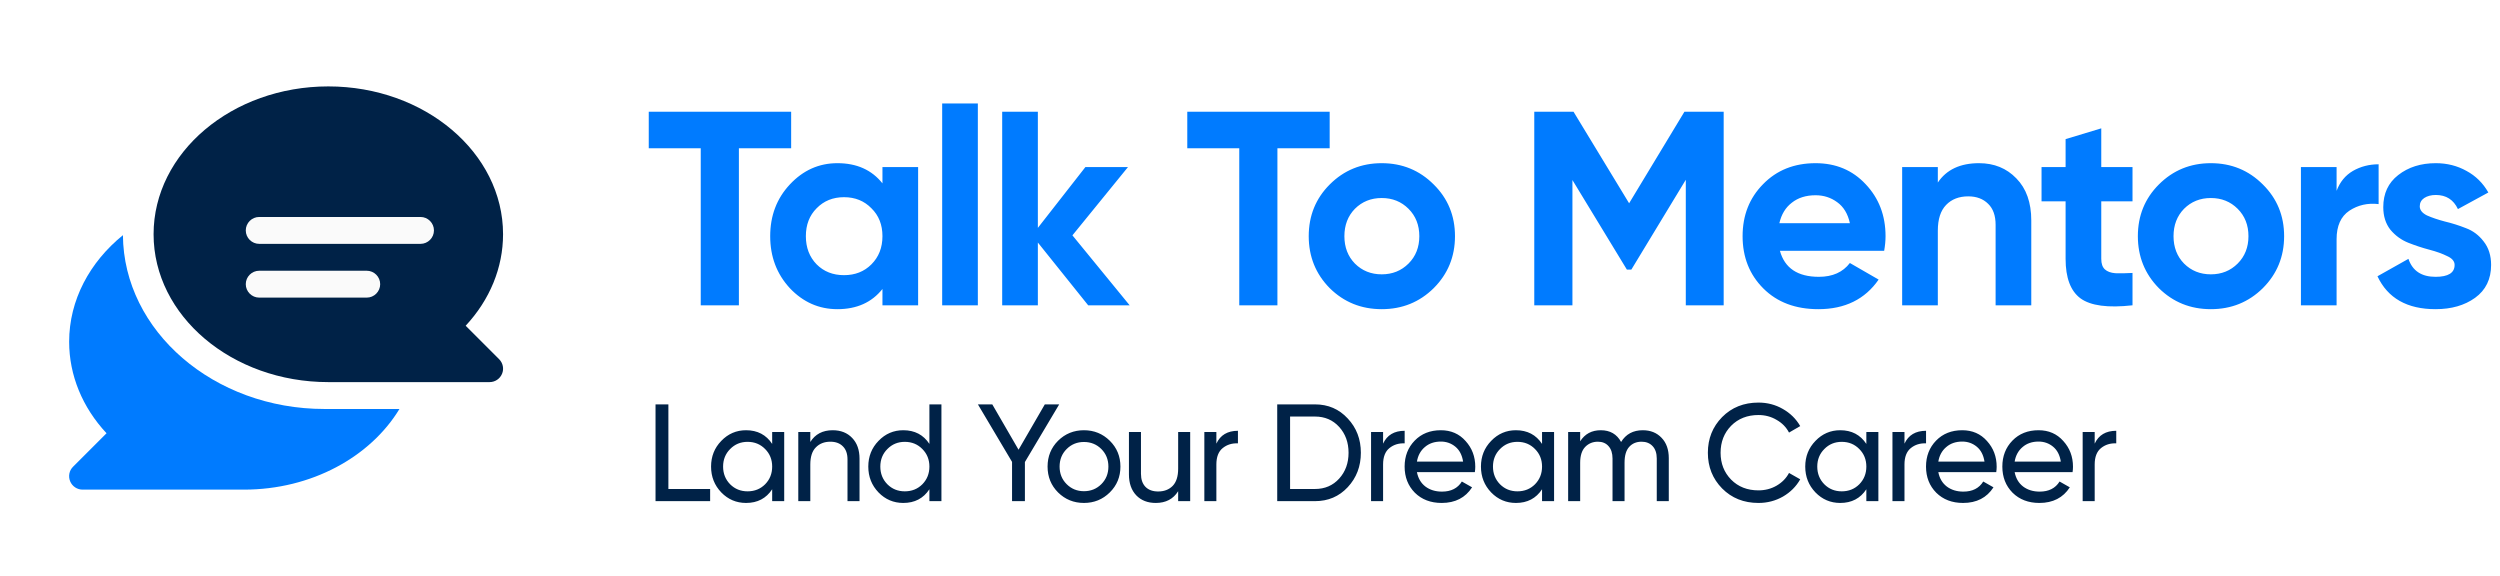
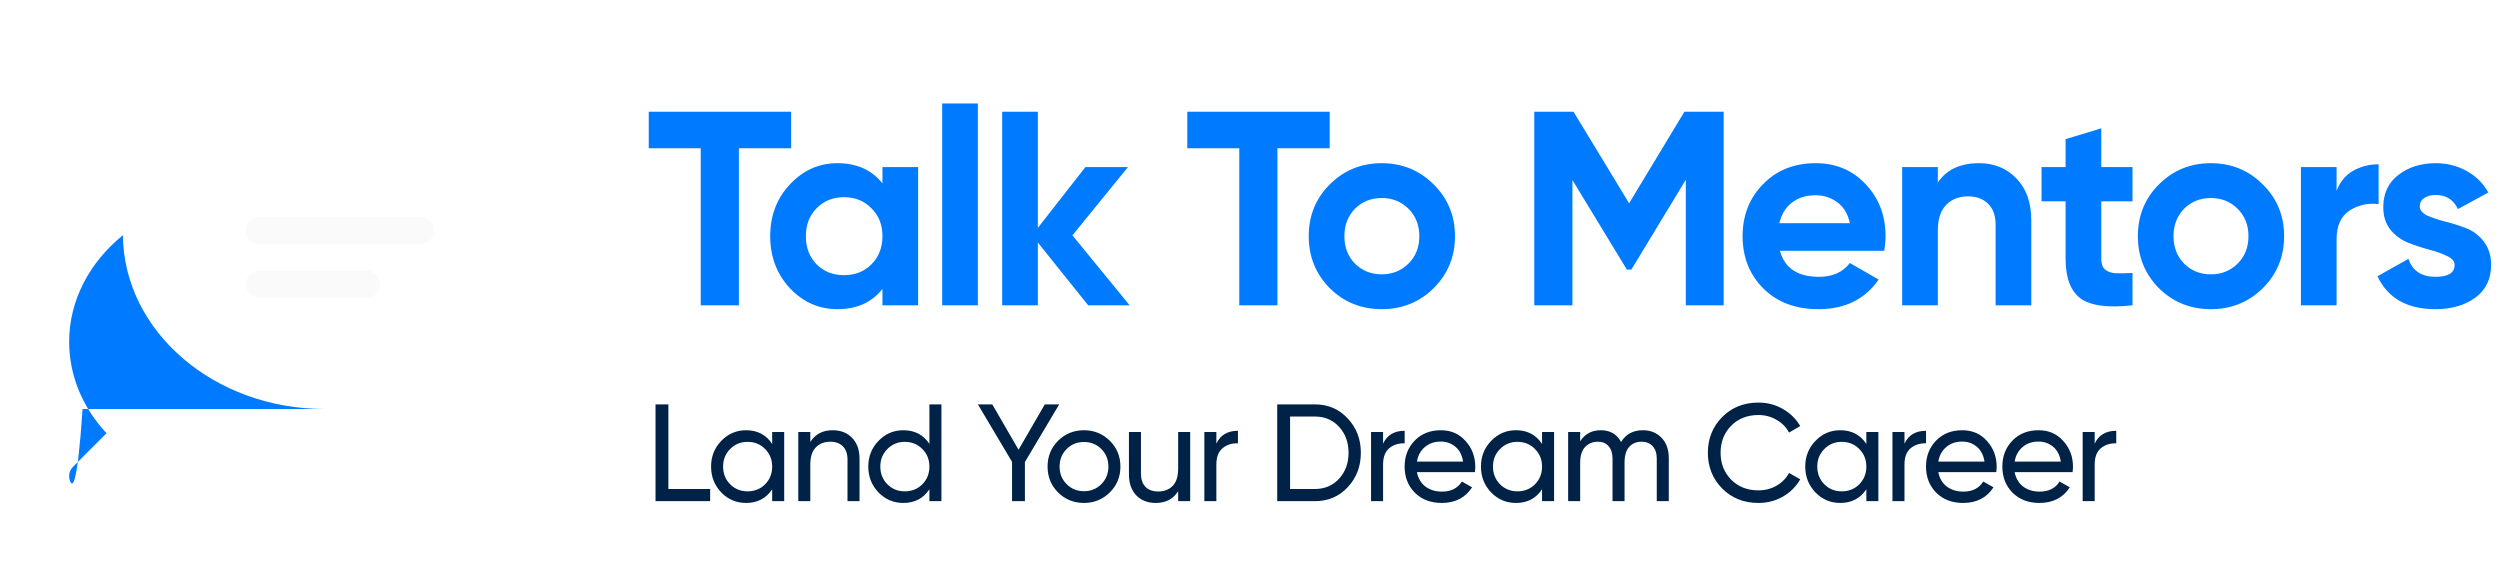
<svg xmlns="http://www.w3.org/2000/svg" width="217" height="50" viewBox="0 0 217 50" fill="none">
-   <path d="M9.247 37.607C7.147 35.354 6.002 32.569 6.002 29.667C6.002 26.035 7.796 22.747 10.669 20.413C10.734 28.733 18.558 35.5 28.169 35.5H34.673C32.157 39.649 27.046 42.5 21.169 42.5H7.169C6.695 42.5 6.272 42.216 6.089 41.778C5.907 41.341 6.009 40.837 6.345 40.509L9.247 37.607Z" fill="#007BFF" />
-   <path d="M28.498 7.5C36.862 7.5 43.665 13.253 43.665 20.333C43.665 23.235 42.52 26.014 40.42 28.274L43.322 31.176C43.657 31.512 43.76 32.015 43.577 32.445C43.395 32.882 42.972 33.167 42.498 33.167H28.498C20.134 33.167 13.331 27.413 13.331 20.333C13.331 13.253 20.134 7.5 28.498 7.5Z" fill="#002247" />
+   <path d="M9.247 37.607C7.147 35.354 6.002 32.569 6.002 29.667C6.002 26.035 7.796 22.747 10.669 20.413C10.734 28.733 18.558 35.5 28.169 35.5H34.673H7.169C6.695 42.5 6.272 42.216 6.089 41.778C5.907 41.341 6.009 40.837 6.345 40.509L9.247 37.607Z" fill="#007BFF" />
  <g filter="url(#filter0_d_193_8589)">
    <path d="M35.5 16.833H21.5C20.858 16.833 20.333 17.358 20.333 18C20.333 18.642 20.858 19.167 21.5 19.167H35.5C36.142 19.167 36.667 18.642 36.667 18C36.667 17.358 36.142 16.833 35.5 16.833ZM30.833 21.5H21.5C20.858 21.5 20.333 22.025 20.333 22.667C20.333 23.308 20.858 23.833 21.5 23.833H30.833C31.475 23.833 32 23.308 32 22.667C32 22.025 31.475 21.5 30.833 21.5Z" fill="#FAFAFA" />
  </g>
  <path d="M68.672 9.7V12.868H64.136V26.5H60.824V12.868H56.312V9.7H68.672ZM76.597 14.5H79.693V26.5H76.597V25.084C75.669 26.252 74.365 26.836 72.685 26.836C71.085 26.836 69.709 26.228 68.557 25.012C67.421 23.78 66.853 22.276 66.853 20.5C66.853 18.724 67.421 17.228 68.557 16.012C69.709 14.78 71.085 14.164 72.685 14.164C74.365 14.164 75.669 14.748 76.597 15.916V14.5ZM70.885 22.948C71.509 23.572 72.301 23.884 73.261 23.884C74.221 23.884 75.013 23.572 75.637 22.948C76.277 22.308 76.597 21.492 76.597 20.5C76.597 19.508 76.277 18.7 75.637 18.076C75.013 17.436 74.221 17.116 73.261 17.116C72.301 17.116 71.509 17.436 70.885 18.076C70.261 18.7 69.949 19.508 69.949 20.5C69.949 21.492 70.261 22.308 70.885 22.948ZM81.781 26.5V8.98H84.877V26.5H81.781ZM98.054 26.5H94.454L90.086 21.052V26.5H86.99V9.7H90.086V19.78L94.214 14.5H97.91L93.086 20.428L98.054 26.5ZM115.416 9.7V12.868H110.88V26.5H107.568V12.868H103.056V9.7H115.416ZM124.445 25.012C123.213 26.228 121.709 26.836 119.933 26.836C118.157 26.836 116.653 26.228 115.421 25.012C114.205 23.78 113.597 22.276 113.597 20.5C113.597 18.724 114.205 17.228 115.421 16.012C116.653 14.78 118.157 14.164 119.933 14.164C121.709 14.164 123.213 14.78 124.445 16.012C125.677 17.228 126.293 18.724 126.293 20.5C126.293 22.276 125.677 23.78 124.445 25.012ZM117.605 22.876C118.229 23.5 119.005 23.812 119.933 23.812C120.861 23.812 121.637 23.5 122.261 22.876C122.885 22.252 123.197 21.46 123.197 20.5C123.197 19.54 122.885 18.748 122.261 18.124C121.637 17.5 120.861 17.188 119.933 17.188C119.005 17.188 118.229 17.5 117.605 18.124C116.997 18.748 116.693 19.54 116.693 20.5C116.693 21.46 116.997 22.252 117.605 22.876ZM149.615 9.7V26.5H146.327V15.604L141.599 23.404H141.215L136.487 15.628V26.5H133.175V9.7H136.583L141.407 17.644L146.207 9.7H149.615ZM154.497 21.772C154.913 23.276 156.041 24.028 157.881 24.028C159.065 24.028 159.961 23.628 160.569 22.828L163.065 24.268C161.881 25.98 160.137 26.836 157.833 26.836C155.849 26.836 154.257 26.236 153.057 25.036C151.857 23.836 151.257 22.324 151.257 20.5C151.257 18.692 151.849 17.188 153.033 15.988C154.217 14.772 155.737 14.164 157.593 14.164C159.353 14.164 160.801 14.772 161.937 15.988C163.089 17.204 163.665 18.708 163.665 20.5C163.665 20.9 163.625 21.324 163.545 21.772H154.497ZM154.449 19.372H160.569C160.393 18.556 160.025 17.948 159.465 17.548C158.921 17.148 158.297 16.948 157.593 16.948C156.761 16.948 156.073 17.164 155.529 17.596C154.985 18.012 154.625 18.604 154.449 19.372ZM171.779 14.164C173.091 14.164 174.171 14.604 175.019 15.484C175.883 16.364 176.315 17.58 176.315 19.132V26.5H173.219V19.516C173.219 18.716 173.003 18.108 172.571 17.692C172.139 17.26 171.563 17.044 170.843 17.044C170.043 17.044 169.403 17.292 168.923 17.788C168.443 18.284 168.203 19.028 168.203 20.02V26.5H165.107V14.5H168.203V15.844C168.955 14.724 170.147 14.164 171.779 14.164ZM185.102 17.476H182.39V22.468C182.39 22.884 182.494 23.188 182.702 23.38C182.91 23.572 183.214 23.684 183.614 23.716C184.014 23.732 184.51 23.724 185.102 23.692V26.5C182.974 26.74 181.47 26.54 180.59 25.9C179.726 25.26 179.294 24.116 179.294 22.468V17.476H177.206V14.5H179.294V12.076L182.39 11.14V14.5H185.102V17.476ZM196.414 25.012C195.182 26.228 193.678 26.836 191.902 26.836C190.126 26.836 188.622 26.228 187.39 25.012C186.174 23.78 185.566 22.276 185.566 20.5C185.566 18.724 186.174 17.228 187.39 16.012C188.622 14.78 190.126 14.164 191.902 14.164C193.678 14.164 195.182 14.78 196.414 16.012C197.646 17.228 198.262 18.724 198.262 20.5C198.262 22.276 197.646 23.78 196.414 25.012ZM189.574 22.876C190.198 23.5 190.974 23.812 191.902 23.812C192.83 23.812 193.606 23.5 194.23 22.876C194.854 22.252 195.166 21.46 195.166 20.5C195.166 19.54 194.854 18.748 194.23 18.124C193.606 17.5 192.83 17.188 191.902 17.188C190.974 17.188 190.198 17.5 189.574 18.124C188.966 18.748 188.662 19.54 188.662 20.5C188.662 21.46 188.966 22.252 189.574 22.876ZM202.816 16.564C203.104 15.796 203.576 15.22 204.232 14.836C204.904 14.452 205.648 14.26 206.464 14.26V17.716C205.52 17.604 204.672 17.796 203.92 18.292C203.184 18.788 202.816 19.612 202.816 20.764V26.5H199.72V14.5H202.816V16.564ZM210.036 17.908C210.036 18.228 210.244 18.492 210.66 18.7C211.092 18.892 211.612 19.068 212.22 19.228C212.828 19.372 213.436 19.564 214.044 19.804C214.652 20.028 215.164 20.412 215.58 20.956C216.012 21.5 216.228 22.18 216.228 22.996C216.228 24.228 215.764 25.18 214.836 25.852C213.924 26.508 212.78 26.836 211.404 26.836C208.94 26.836 207.26 25.884 206.364 23.98L209.052 22.468C209.404 23.508 210.188 24.028 211.404 24.028C212.508 24.028 213.06 23.684 213.06 22.996C213.06 22.676 212.844 22.42 212.412 22.228C211.996 22.02 211.484 21.836 210.876 21.676C210.268 21.516 209.66 21.316 209.052 21.076C208.444 20.836 207.924 20.46 207.492 19.948C207.076 19.42 206.868 18.764 206.868 17.98C206.868 16.796 207.3 15.868 208.164 15.196C209.044 14.508 210.132 14.164 211.428 14.164C212.404 14.164 213.292 14.388 214.092 14.836C214.892 15.268 215.524 15.892 215.988 16.708L213.348 18.148C212.964 17.332 212.324 16.924 211.428 16.924C211.028 16.924 210.692 17.012 210.42 17.188C210.164 17.364 210.036 17.604 210.036 17.908Z" fill="#007BFF" />
  <path d="M58.016 42.444H61.64V43.5H56.9V35.1H58.016V42.444ZM67.025 37.5H68.069V43.5H67.025V42.468C66.505 43.26 65.749 43.656 64.757 43.656C63.917 43.656 63.201 43.352 62.609 42.744C62.017 42.128 61.721 41.38 61.721 40.5C61.721 39.62 62.017 38.876 62.609 38.268C63.201 37.652 63.917 37.344 64.757 37.344C65.749 37.344 66.505 37.74 67.025 38.532V37.5ZM64.889 42.648C65.497 42.648 66.005 42.444 66.413 42.036C66.821 41.62 67.025 41.108 67.025 40.5C67.025 39.892 66.821 39.384 66.413 38.976C66.005 38.56 65.497 38.352 64.889 38.352C64.289 38.352 63.785 38.56 63.377 38.976C62.969 39.384 62.765 39.892 62.765 40.5C62.765 41.108 62.969 41.62 63.377 42.036C63.785 42.444 64.289 42.648 64.889 42.648ZM72.279 37.344C72.983 37.344 73.547 37.568 73.971 38.016C74.395 38.456 74.607 39.056 74.607 39.816V43.5H73.563V39.876C73.563 39.388 73.431 39.012 73.167 38.748C72.903 38.476 72.539 38.34 72.075 38.34C71.555 38.34 71.135 38.504 70.815 38.832C70.495 39.152 70.335 39.648 70.335 40.32V43.5H69.291V37.5H70.335V38.364C70.759 37.684 71.407 37.344 72.279 37.344ZM80.672 35.1H81.716V43.5H80.672V42.468C80.152 43.26 79.396 43.656 78.404 43.656C77.564 43.656 76.848 43.352 76.256 42.744C75.664 42.128 75.368 41.38 75.368 40.5C75.368 39.62 75.664 38.876 76.256 38.268C76.848 37.652 77.564 37.344 78.404 37.344C79.396 37.344 80.152 37.74 80.672 38.532V35.1ZM78.536 42.648C79.144 42.648 79.652 42.444 80.06 42.036C80.468 41.62 80.672 41.108 80.672 40.5C80.672 39.892 80.468 39.384 80.06 38.976C79.652 38.56 79.144 38.352 78.536 38.352C77.936 38.352 77.432 38.56 77.024 38.976C76.616 39.384 76.412 39.892 76.412 40.5C76.412 41.108 76.616 41.62 77.024 42.036C77.432 42.444 77.936 42.648 78.536 42.648ZM91.938 35.1L88.962 40.104V43.5H87.846V40.092L84.882 35.1H86.13L88.41 39.036L90.69 35.1H91.938ZM96.329 42.744C95.713 43.352 94.965 43.656 94.085 43.656C93.205 43.656 92.457 43.352 91.841 42.744C91.233 42.136 90.929 41.388 90.929 40.5C90.929 39.612 91.233 38.864 91.841 38.256C92.457 37.648 93.205 37.344 94.085 37.344C94.965 37.344 95.713 37.648 96.329 38.256C96.945 38.864 97.253 39.612 97.253 40.5C97.253 41.388 96.945 42.136 96.329 42.744ZM94.085 42.636C94.685 42.636 95.189 42.432 95.597 42.024C96.005 41.616 96.209 41.108 96.209 40.5C96.209 39.892 96.005 39.384 95.597 38.976C95.189 38.568 94.685 38.364 94.085 38.364C93.493 38.364 92.993 38.568 92.585 38.976C92.177 39.384 91.973 39.892 91.973 40.5C91.973 41.108 92.177 41.616 92.585 42.024C92.993 42.432 93.493 42.636 94.085 42.636ZM102.264 37.5H103.308V43.5H102.264V42.636C101.84 43.316 101.192 43.656 100.32 43.656C99.616 43.656 99.052 43.436 98.628 42.996C98.204 42.548 97.992 41.944 97.992 41.184V37.5H99.036V41.124C99.036 41.612 99.168 41.992 99.432 42.264C99.696 42.528 100.06 42.66 100.524 42.66C101.044 42.66 101.464 42.5 101.784 42.18C102.104 41.852 102.264 41.352 102.264 40.68V37.5ZM105.581 38.508C105.925 37.764 106.549 37.392 107.453 37.392V38.484C106.941 38.46 106.501 38.596 106.133 38.892C105.765 39.188 105.581 39.664 105.581 40.32V43.5H104.537V37.5H105.581V38.508ZM114.139 35.1C115.283 35.1 116.231 35.508 116.983 36.324C117.743 37.132 118.123 38.124 118.123 39.3C118.123 40.476 117.743 41.472 116.983 42.288C116.231 43.096 115.283 43.5 114.139 43.5H110.863V35.1H114.139ZM114.139 42.444C114.995 42.444 115.695 42.144 116.239 41.544C116.783 40.944 117.055 40.196 117.055 39.3C117.055 38.404 116.783 37.656 116.239 37.056C115.695 36.456 114.995 36.156 114.139 36.156H111.979V42.444H114.139ZM120.052 38.508C120.396 37.764 121.02 37.392 121.924 37.392V38.484C121.412 38.46 120.972 38.596 120.604 38.892C120.236 39.188 120.052 39.664 120.052 40.32V43.5H119.008V37.5H120.052V38.508ZM122.989 40.98C123.093 41.516 123.337 41.932 123.721 42.228C124.113 42.524 124.593 42.672 125.161 42.672C125.953 42.672 126.529 42.38 126.889 41.796L127.777 42.3C127.193 43.204 126.313 43.656 125.137 43.656C124.185 43.656 123.409 43.36 122.809 42.768C122.217 42.168 121.921 41.412 121.921 40.5C121.921 39.596 122.213 38.844 122.797 38.244C123.381 37.644 124.137 37.344 125.065 37.344C125.945 37.344 126.661 37.656 127.213 38.28C127.773 38.896 128.053 39.64 128.053 40.512C128.053 40.664 128.041 40.82 128.017 40.98H122.989ZM125.065 38.328C124.505 38.328 124.041 38.488 123.673 38.808C123.305 39.12 123.077 39.54 122.989 40.068H126.997C126.909 39.5 126.685 39.068 126.325 38.772C125.965 38.476 125.545 38.328 125.065 38.328ZM133.85 37.5H134.894V43.5H133.85V42.468C133.33 43.26 132.574 43.656 131.582 43.656C130.742 43.656 130.026 43.352 129.434 42.744C128.842 42.128 128.546 41.38 128.546 40.5C128.546 39.62 128.842 38.876 129.434 38.268C130.026 37.652 130.742 37.344 131.582 37.344C132.574 37.344 133.33 37.74 133.85 38.532V37.5ZM131.714 42.648C132.322 42.648 132.83 42.444 133.238 42.036C133.646 41.62 133.85 41.108 133.85 40.5C133.85 39.892 133.646 39.384 133.238 38.976C132.83 38.56 132.322 38.352 131.714 38.352C131.114 38.352 130.61 38.56 130.202 38.976C129.794 39.384 129.59 39.892 129.59 40.5C129.59 41.108 129.794 41.62 130.202 42.036C130.61 42.444 131.114 42.648 131.714 42.648ZM142.595 37.344C143.267 37.344 143.811 37.564 144.227 38.004C144.643 38.436 144.851 39.024 144.851 39.768V43.5H143.807V39.804C143.807 39.34 143.687 38.98 143.447 38.724C143.207 38.468 142.887 38.34 142.487 38.34C142.039 38.34 141.679 38.492 141.407 38.796C141.143 39.092 141.011 39.548 141.011 40.164V43.5H139.967V39.804C139.967 39.34 139.851 38.98 139.619 38.724C139.395 38.468 139.087 38.34 138.695 38.34C138.255 38.34 137.887 38.492 137.591 38.796C137.303 39.1 137.159 39.556 137.159 40.164V43.5H136.115V37.5H137.159V38.304C137.567 37.664 138.163 37.344 138.947 37.344C139.755 37.344 140.343 37.684 140.711 38.364C141.127 37.684 141.755 37.344 142.595 37.344ZM152.635 43.656C151.363 43.656 150.311 43.236 149.479 42.396C148.655 41.556 148.243 40.524 148.243 39.3C148.243 38.076 148.655 37.044 149.479 36.204C150.311 35.364 151.363 34.944 152.635 34.944C153.403 34.944 154.107 35.128 154.747 35.496C155.395 35.864 155.899 36.36 156.259 36.984L155.287 37.548C155.047 37.084 154.687 36.716 154.207 36.444C153.735 36.164 153.211 36.024 152.635 36.024C151.667 36.024 150.875 36.336 150.259 36.96C149.651 37.584 149.347 38.364 149.347 39.3C149.347 40.228 149.651 41.004 150.259 41.628C150.875 42.252 151.667 42.564 152.635 42.564C153.211 42.564 153.735 42.428 154.207 42.156C154.687 41.876 155.047 41.508 155.287 41.052L156.259 41.604C155.907 42.228 155.407 42.728 154.759 43.104C154.111 43.472 153.403 43.656 152.635 43.656ZM161.999 37.5H163.043V43.5H161.999V42.468C161.479 43.26 160.723 43.656 159.731 43.656C158.891 43.656 158.175 43.352 157.583 42.744C156.991 42.128 156.695 41.38 156.695 40.5C156.695 39.62 156.991 38.876 157.583 38.268C158.175 37.652 158.891 37.344 159.731 37.344C160.723 37.344 161.479 37.74 161.999 38.532V37.5ZM159.863 42.648C160.471 42.648 160.979 42.444 161.387 42.036C161.795 41.62 161.999 41.108 161.999 40.5C161.999 39.892 161.795 39.384 161.387 38.976C160.979 38.56 160.471 38.352 159.863 38.352C159.263 38.352 158.759 38.56 158.351 38.976C157.943 39.384 157.739 39.892 157.739 40.5C157.739 41.108 157.943 41.62 158.351 42.036C158.759 42.444 159.263 42.648 159.863 42.648ZM165.309 38.508C165.653 37.764 166.277 37.392 167.181 37.392V38.484C166.669 38.46 166.229 38.596 165.861 38.892C165.493 39.188 165.309 39.664 165.309 40.32V43.5H164.265V37.5H165.309V38.508ZM168.246 40.98C168.35 41.516 168.594 41.932 168.978 42.228C169.37 42.524 169.85 42.672 170.418 42.672C171.21 42.672 171.786 42.38 172.146 41.796L173.034 42.3C172.45 43.204 171.57 43.656 170.394 43.656C169.442 43.656 168.666 43.36 168.066 42.768C167.474 42.168 167.178 41.412 167.178 40.5C167.178 39.596 167.47 38.844 168.054 38.244C168.638 37.644 169.394 37.344 170.322 37.344C171.202 37.344 171.918 37.656 172.47 38.28C173.03 38.896 173.31 39.64 173.31 40.512C173.31 40.664 173.298 40.82 173.274 40.98H168.246ZM170.322 38.328C169.762 38.328 169.298 38.488 168.93 38.808C168.562 39.12 168.334 39.54 168.246 40.068H172.254C172.166 39.5 171.942 39.068 171.582 38.772C171.222 38.476 170.802 38.328 170.322 38.328ZM174.871 40.98C174.975 41.516 175.219 41.932 175.603 42.228C175.995 42.524 176.475 42.672 177.043 42.672C177.835 42.672 178.411 42.38 178.771 41.796L179.659 42.3C179.075 43.204 178.195 43.656 177.019 43.656C176.067 43.656 175.291 43.36 174.691 42.768C174.099 42.168 173.803 41.412 173.803 40.5C173.803 39.596 174.095 38.844 174.679 38.244C175.263 37.644 176.019 37.344 176.947 37.344C177.827 37.344 178.543 37.656 179.095 38.28C179.655 38.896 179.935 39.64 179.935 40.512C179.935 40.664 179.923 40.82 179.899 40.98H174.871ZM176.947 38.328C176.387 38.328 175.923 38.488 175.555 38.808C175.187 39.12 174.959 39.54 174.871 40.068H178.879C178.791 39.5 178.567 39.068 178.207 38.772C177.847 38.476 177.427 38.328 176.947 38.328ZM181.819 38.508C182.163 37.764 182.787 37.392 183.691 37.392V38.484C183.179 38.46 182.739 38.596 182.371 38.892C182.003 39.188 181.819 39.664 181.819 40.32V43.5H180.775V37.5H181.819V38.508Z" fill="#002247" />
  <defs>
    <filter id="filter0_d_193_8589" x="19.333" y="16.833" width="20.333" height="11" filterUnits="userSpaceOnUse" color-interpolation-filters="sRGB">
      <feFlood flood-opacity="0" result="BackgroundImageFix" />
      <feColorMatrix in="SourceAlpha" type="matrix" values="0 0 0 0 0 0 0 0 0 0 0 0 0 0 0 0 0 0 127 0" result="hardAlpha" />
      <feOffset dx="1" dy="2" />
      <feGaussianBlur stdDeviation="1" />
      <feComposite in2="hardAlpha" operator="out" />
      <feColorMatrix type="matrix" values="0 0 0 0 0 0 0 0 0 0.482 0 0 0 0 1 0 0 0 0.35 0" />
      <feBlend mode="normal" in2="BackgroundImageFix" result="effect1_dropShadow_193_8589" />
      <feBlend mode="normal" in="SourceGraphic" in2="effect1_dropShadow_193_8589" result="shape" />
    </filter>
  </defs>
</svg>